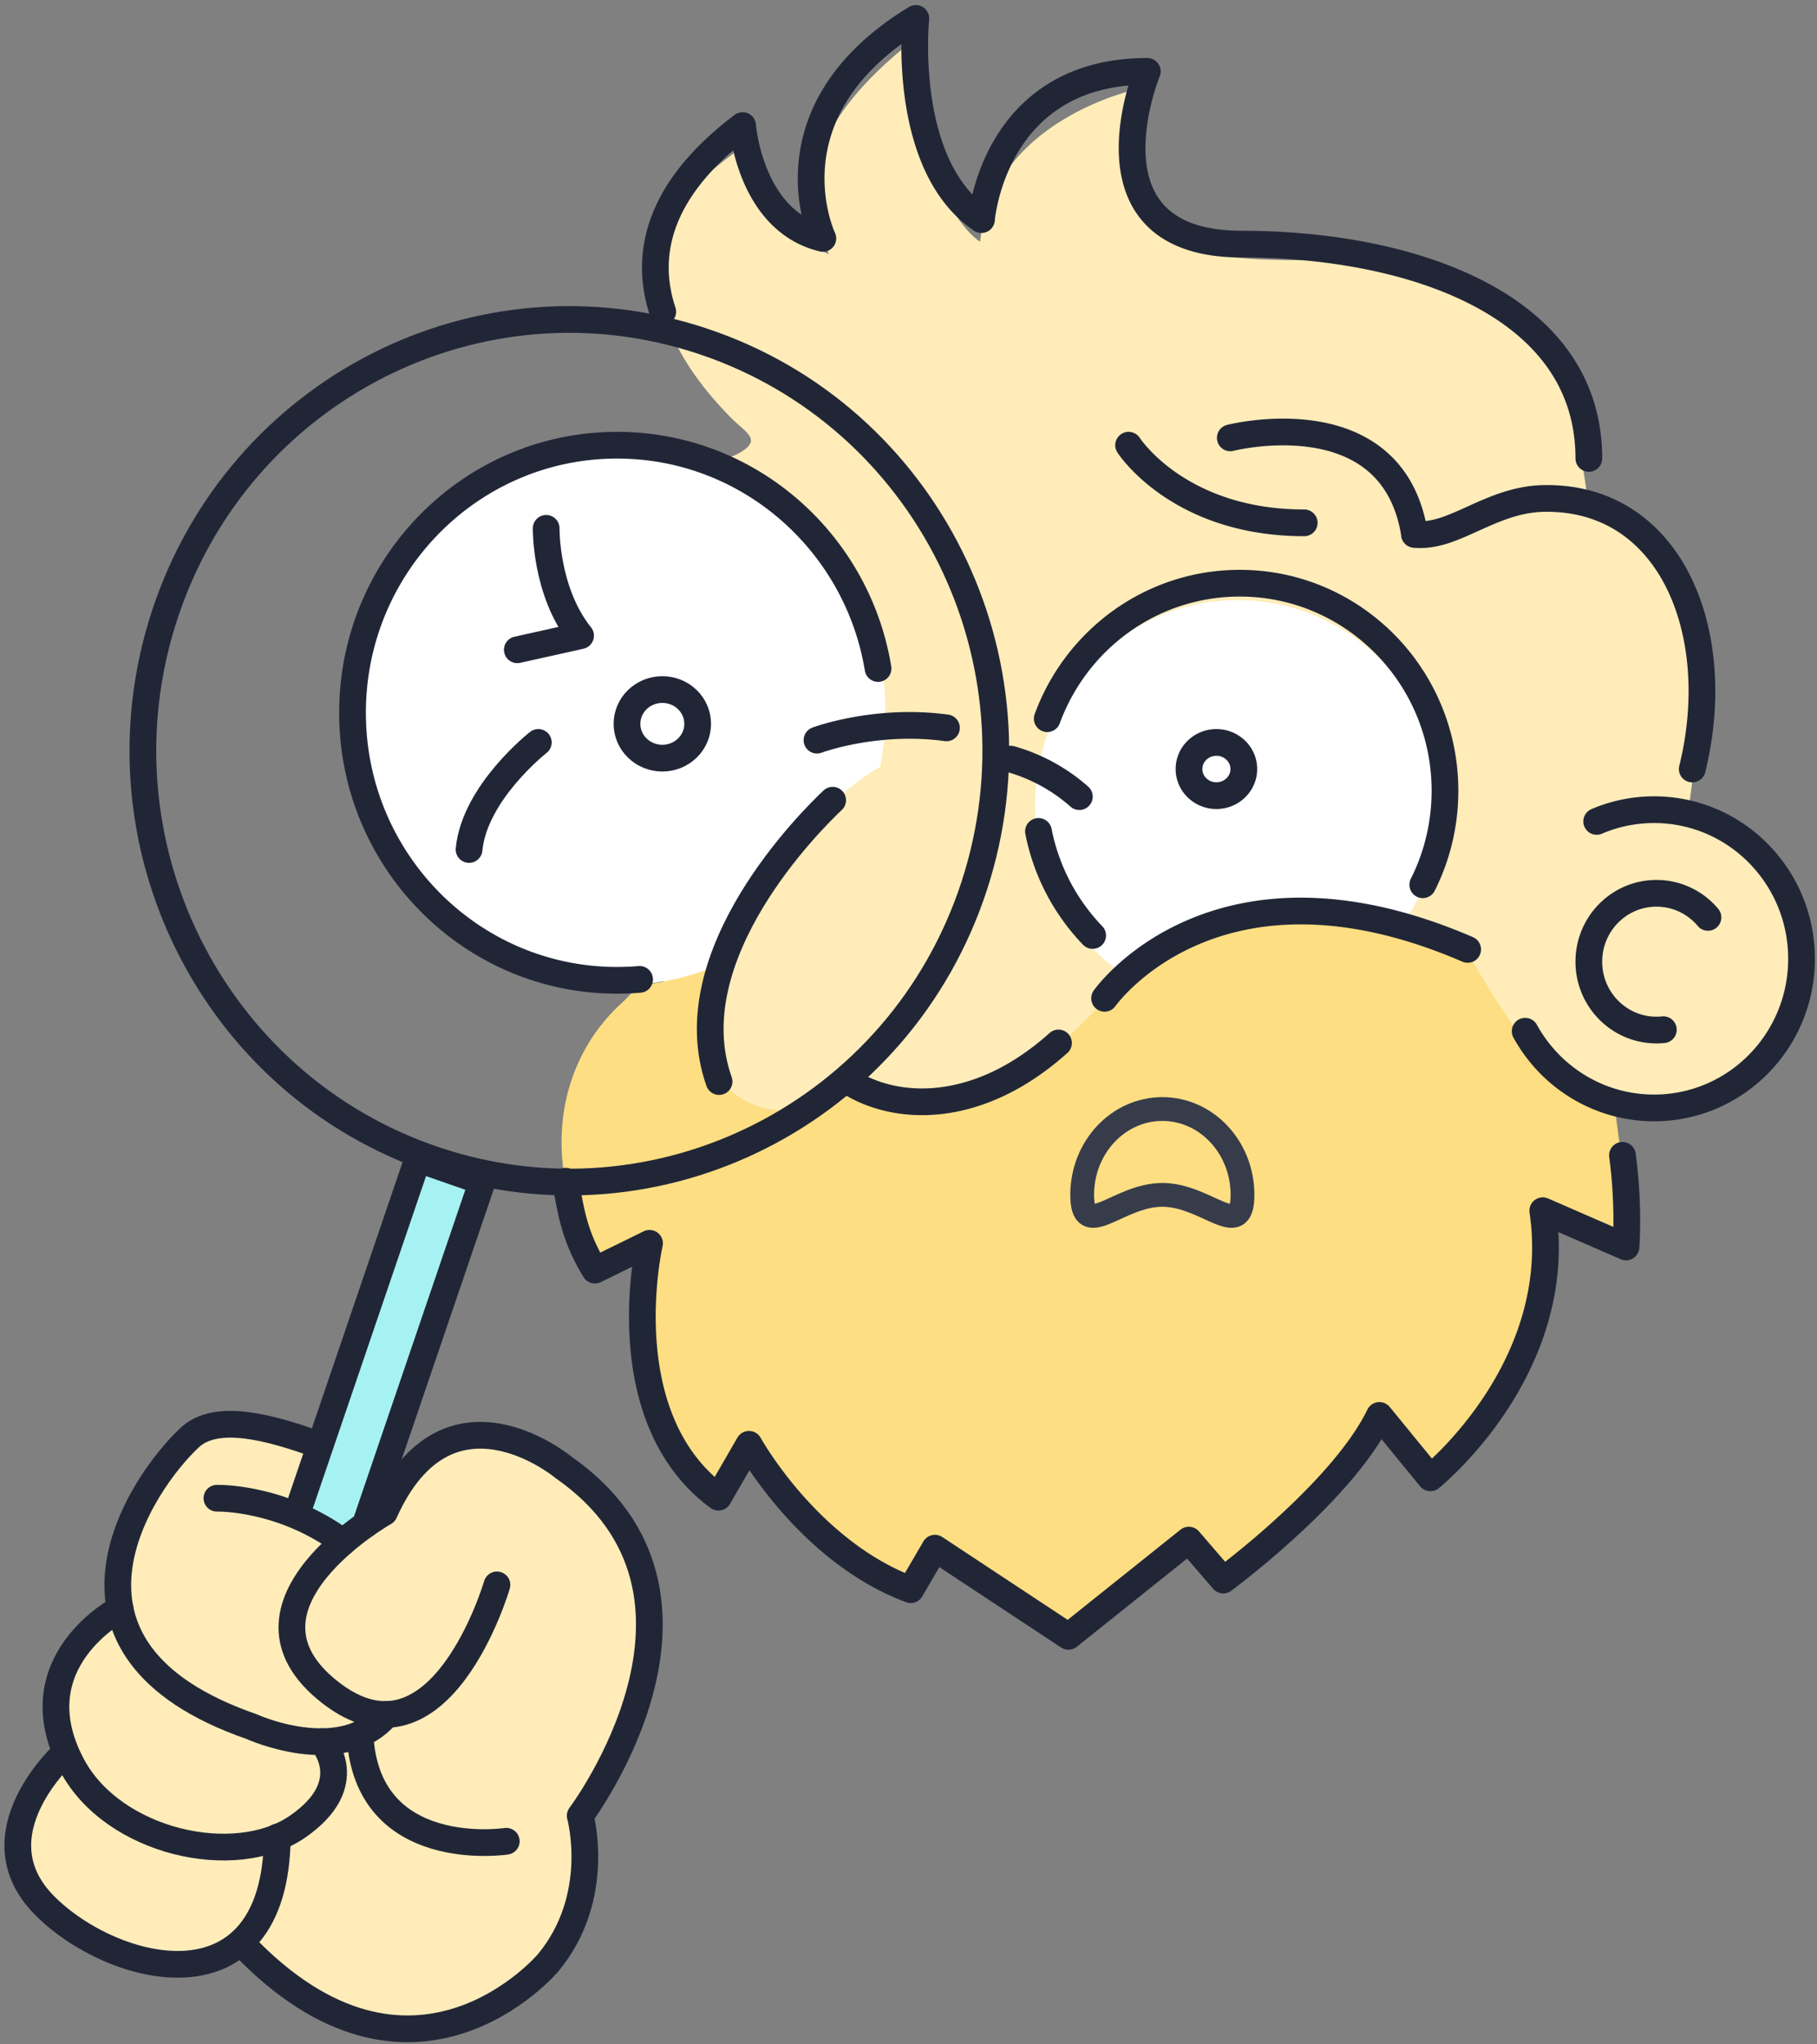
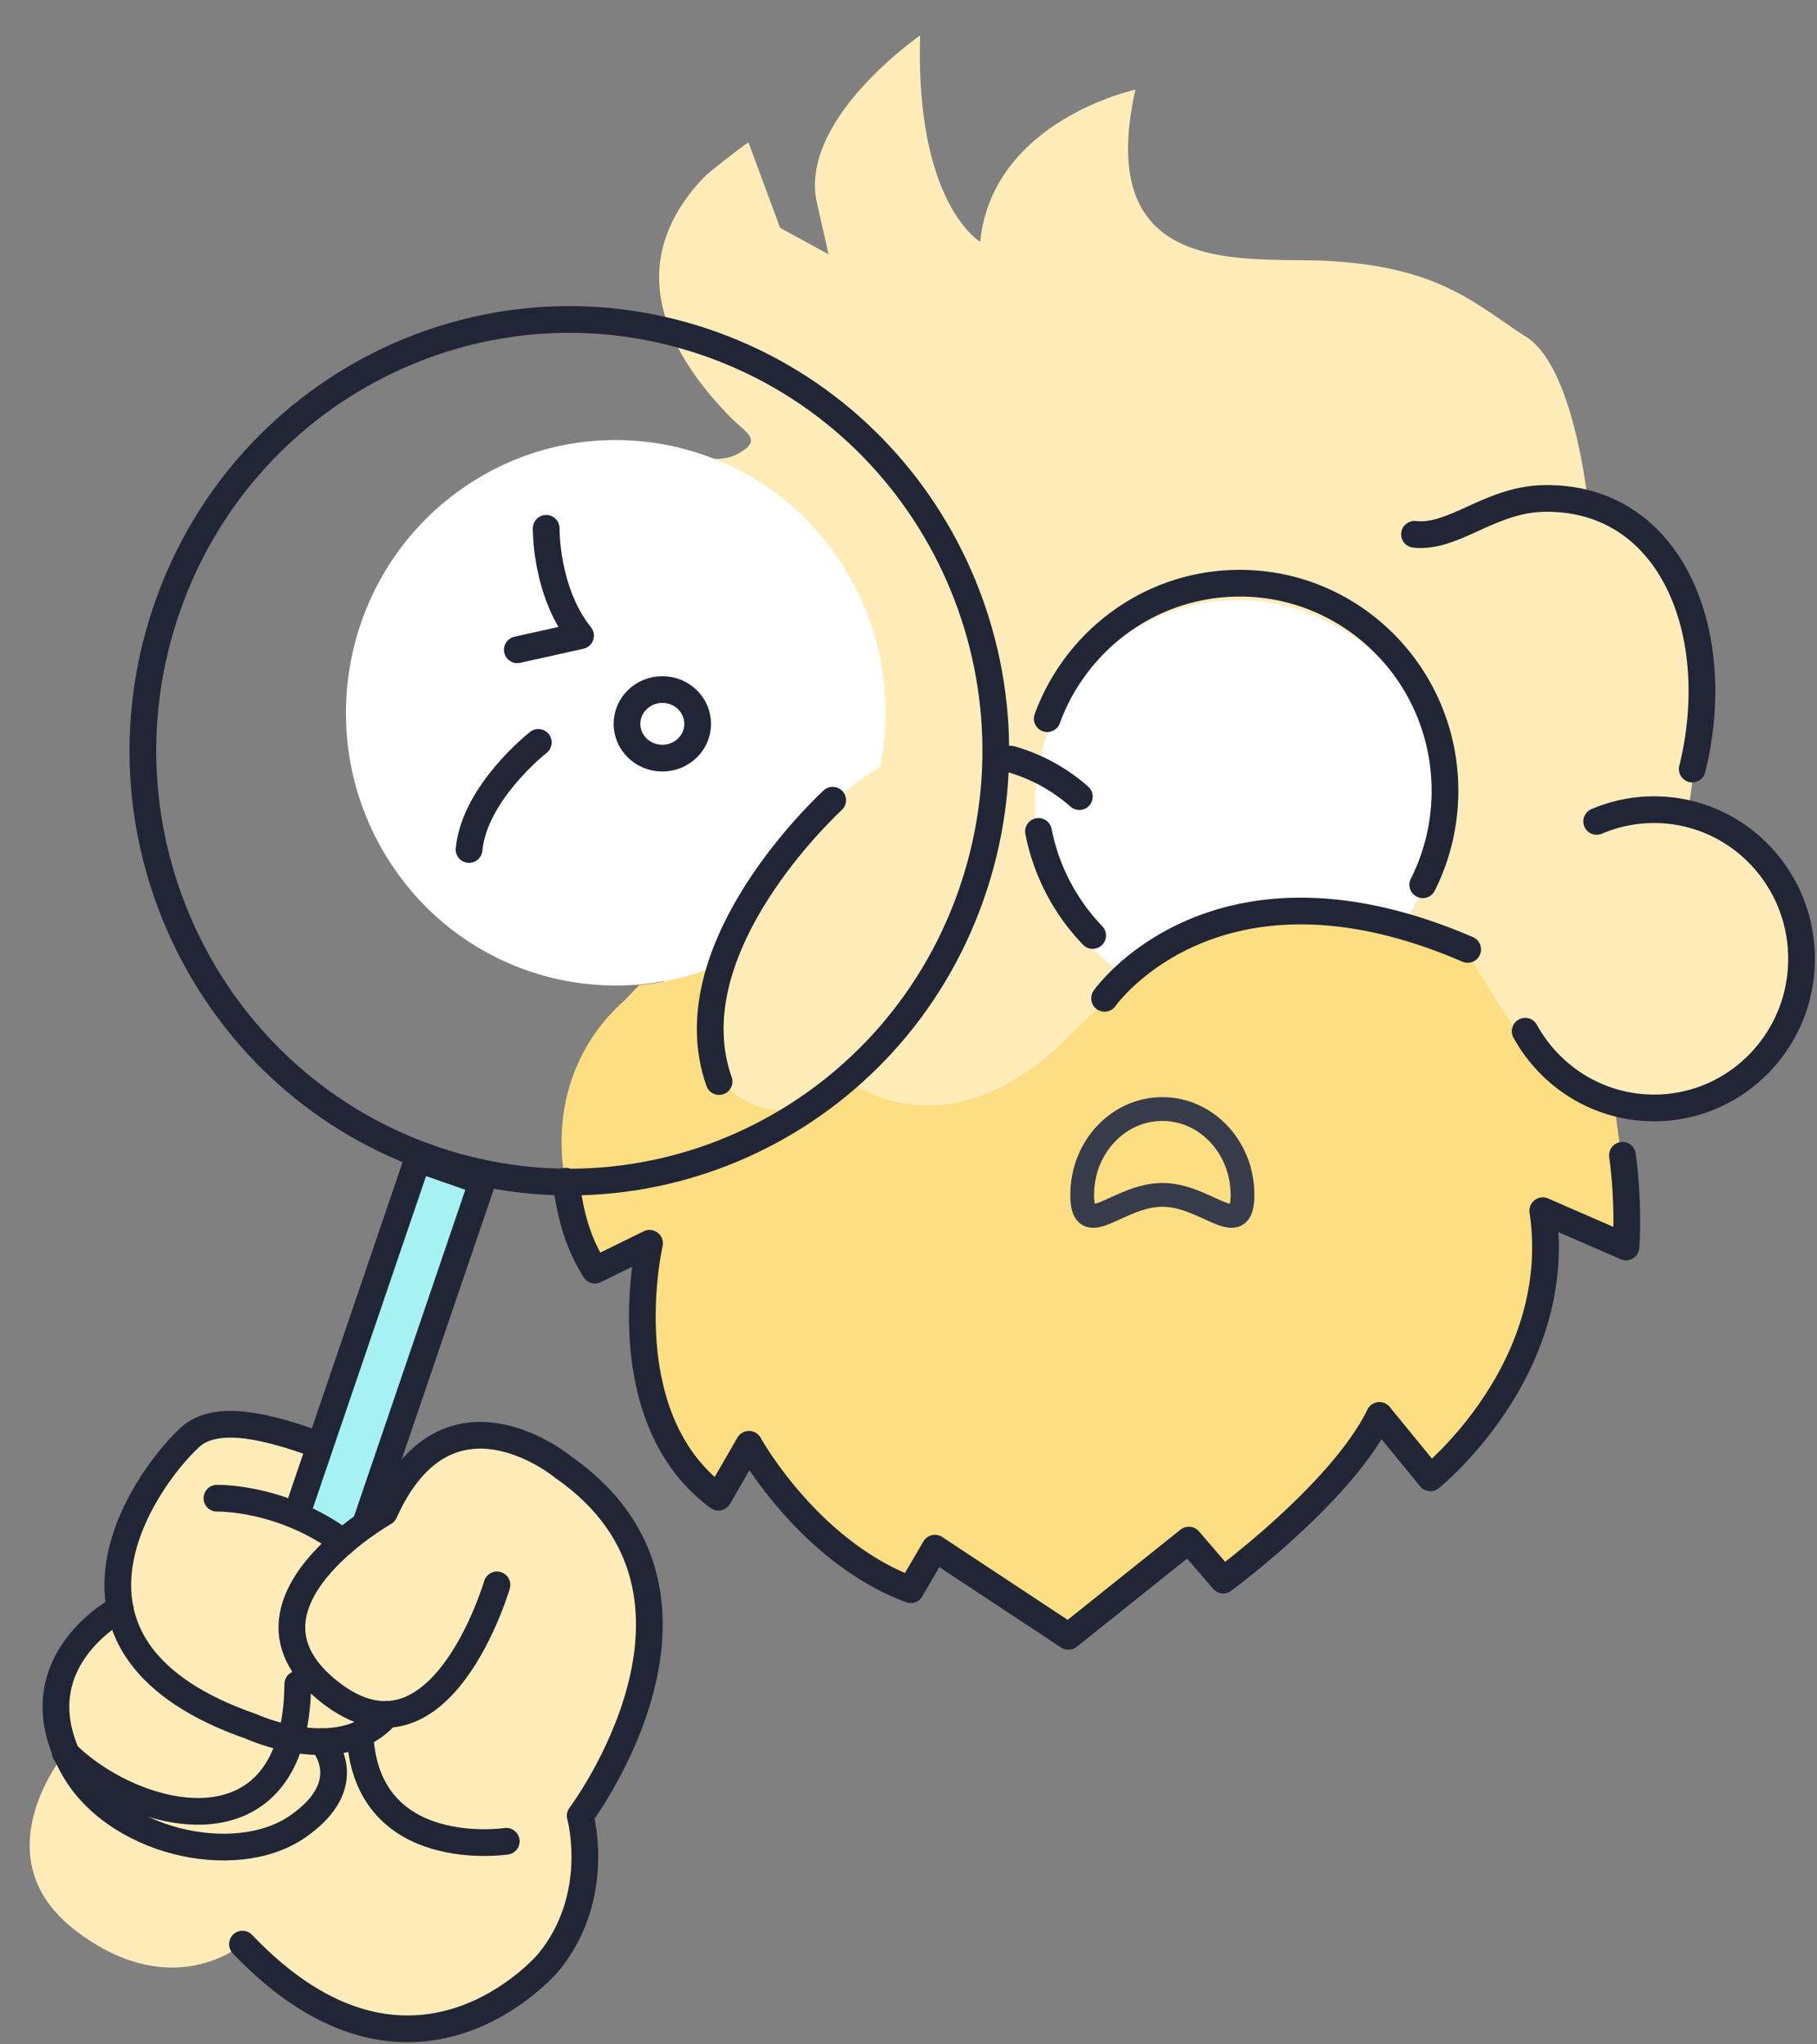
<svg xmlns="http://www.w3.org/2000/svg" width="136" height="153" viewBox="0 0 136 153">
  <rect x="0" y="0" width="136" height="153" fill="#808080" stroke="none" />
  <g fill="none" fill-rule="evenodd">
    <path fill="#FFECB9" d="M114.392 77.727c8.114 9.31 18.352 5.093 19.912-4.108 1.56-9.2-8.07-12.183-8.07-12.183 3.555-20.49-7.282-22.95-7.282-22.95s-.921-10.846-4.709-13.268c-3.787-2.423-6.413-5.19-14.661-5.68-6.142-.364-17.807 1.573-14.6-12.827 0 0-10.68 2.29-11.618 11.378 0 0-4.868-2.822-4.493-15.434 0 0-9.127 6.294-7.723 12.527l.867 3.848-3.625-1.976-2.366-6.386c-.028-.074-2.988 2.26-3.16 2.434-1.926 1.922-3.371 4.382-3.516 7.167-.22 4.219 2.534 8.113 5.332 10.964 1.174 1.196 2.503 1.693.487 2.759-1.996 1.056-5.295-.565-7.387-.823-2.699-.332-6.036-.006-7.215 2.47-.889 1.87-.08 4.075.73 5.982l2.356 5.55-5.057 1.712c-.943 2.12 1.799 4.476 1.09 6.688-.213.664-.71 1.188-1.165 1.713a19.054 19.054 0 0 0-4.333 9.162c-.096.561-.162 1.171.1 1.676.195.371.543.633.884.873 4.192 2.943 9.349 4.453 14.447 4.23 0 0 1.73 19.186 23.325 18.22 21.595-.966 41.45-13.718 41.45-13.718" />
    <path fill="#FDDE82" d="M121.309 86.23l-.413-3.066-4.567-3.018c-2.152-1.068-6.63-9.12-6.63-9.12-18.819-7.958-26.94 3.833-26.94 3.833l-3.4 3.342c-6.268 5.891-12.37 5.217-15.95 2.595-.837.935-1.896 1.657-3.152 2.04-2.529.77-5.137-.26-6.638-2.399-1.826-2.6-1.459-5.547-.066-8.09a19.896 19.896 0 0 1-5.7 1.37l-1.151 1.195c-5.305 4.7-6.41 12.761-1.649 20.415l4.042-2.02s-2.881 12.921 5.255 18.814l2.24-3.943s4.436 7.912 12.088 10.707l1.778-3.097 9.963 6.474 8.89-7.215 2.58 2.95s8.768-6.562 11.508-12.312l3.82 4.601s10.023-8.154 8.203-19.897l6.199 2.646s.225-3.009-.31-6.804" />
    <path fill="#FFF" d="M62.488 41.448c-6.5-9.161-19.113-11.26-28.172-4.687-9.06 6.573-11.135 19.328-4.636 28.49a20.075 20.075 0 0 0 18.173 8.427 19.902 19.902 0 0 0 6.457-1.693l.07-.03c.105-.202.223-.4.35-.597 1.341-5.827 5.3-9.828 10.109-13.322a8.471 8.471 0 0 1 1.027-.628c1.076-5.37.03-11.158-3.378-15.96M83.799 47.79c-6.808 4.938-8.367 14.522-3.483 21.406a15.191 15.191 0 0 0 4.05 3.914 5.376 5.376 0 0 1 1.03-.887c5.878-3.854 12.82-5.545 19.03-2.309 4.203-5.236 4.617-12.859.542-18.603-4.885-6.884-14.362-8.46-21.17-3.522" />
    <path fill="#A6F2F3" d="M30.902 86.743l5.194 1.682-8.756 25.69-1.368.965-3.673-2.023z" />
    <path stroke="#212637" stroke-linecap="round" stroke-linejoin="round" stroke-width="2" d="M78.385 53.785c2.169-5.92 7.801-10.138 14.409-10.138 8.483 0 15.36 6.955 15.36 15.534 0 2.531-.599 4.922-1.661 7.033M77.728 62.224a15.55 15.55 0 0 0 4.055 7.787M75.659 56.816a13.171 13.171 0 0 1 5.128 2.803M82.677 74.713s8.271-11.82 27.175-3.66M105.875 39.987c2.92.334 5.662-2.616 9.695-2.683 9.548-.157 13.595 10.129 11.093 20.25M119.51 61.474a10.89 10.89 0 0 1 4.296-.877c6.095 0 11.036 4.996 11.036 11.16 0 6.163-4.94 11.16-11.036 11.16-4.149 0-7.764-2.316-9.648-5.74M42.342 88.401c.38 2.37.71 4.24 2.187 6.655l4.088-2.006s-2.998 13 5.157 18.999l2.286-3.957s4.412 8.006 12.104 10.88l1.814-3.107 9.992 6.6 9.013-7.204 2.576 2.991s8.884-6.545 11.688-12.32l3.816 4.666s10.16-8.141 8.412-19.988l6.228 2.712s.248-3.03-.263-6.859" />
-     <path stroke="#212637" stroke-linecap="round" stroke-linejoin="round" stroke-width="2" d="M93.098 57.554c0 1.1-.919 1.992-2.051 1.992-1.134 0-2.052-.892-2.052-1.992 0-1.099.918-1.99 2.052-1.99 1.132 0 2.051.891 2.051 1.99zM127.838 68.657a5.014 5.014 0 0 0-3.856-1.802c-2.794 0-5.06 2.29-5.06 5.117 0 2.826 2.266 5.117 5.06 5.117.175 0 .348-.009.518-.026M118.922 34.306c0-11.672-13.595-16.036-25.984-16.036-12.391 0-7.063-12.928-7.063-12.928-11.564 0-12.414 11.094-12.414 11.094-6.035-4.083-4.913-15.056-4.913-15.056-11.473 6.994-6.959 16.463-6.959 16.463-5.47-1.304-6.006-8.445-6.006-8.445-6.643 5.03-7.283 9.992-5.978 13.93M92.086 32.77s12.174-3.112 13.79 7.217M63.532 80.94c3.45 2.215 9.594 2.584 15.695-2.884M84.474 33.319s3.721 5.81 13.145 5.81M47.872 73.297c-.555.048-1.116.071-1.684.071-10.936 0-19.802-8.965-19.802-20.024 0-11.06 8.866-20.025 19.802-20.025 9.821 0 17.972 7.23 19.533 16.711M61.15 55.393s4.38-1.645 9.692-.92" />
    <path stroke="#212637" stroke-linecap="round" stroke-linejoin="round" stroke-width="2" d="M52.22 54.173c0 1.417-1.184 2.567-2.644 2.567-1.462 0-2.646-1.15-2.646-2.567 0-1.418 1.184-2.567 2.646-2.567 1.46 0 2.644 1.149 2.644 2.567zM40.881 39.54s-.076 4.724 2.574 8.035L38.72 48.63M62.323 59.888c-1.564 1.473-11.839 11.62-8.501 21.055M40.292 55.563s-4.774 3.737-5.183 8.013" />
    <path stroke="#373C4B" stroke-linecap="round" stroke-linejoin="round" stroke-width="1.78" d="M93 89.423c0 3.548-2.687 0-6 0-3.314 0-6 3.548-6 0C81 85.876 83.686 83 87 83c3.313 0 6 2.876 6 6.423z" />
    <path fill="#FFECB9" d="M23.843 108.133l-1.362 3.993 3.197 3.287 3.094-2.226s3.536-8.465 11.45-4.62c7.916 3.846 9.215 11.803 8.136 15.89-1.08 4.087-4.93 11.434-4.93 11.434s2.7 10.435-7.332 14.64c-10.032 4.206-17.948-5.031-17.948-5.031s-5.21 4.546-12.478-1.008c-7.269-5.554-.789-13.323-.789-13.323s-2.785-8.737 4.111-10.775c0 0-1.131-18.126 14.851-12.261" />
    <path stroke="#212637" stroke-linecap="round" stroke-linejoin="round" stroke-width="2" d="M72.916 66.306C67.389 83.23 49.342 92.418 32.606 86.83 15.871 81.24 6.785 62.99 12.312 46.067c5.527-16.923 23.574-26.11 40.31-20.522 16.735 5.59 25.82 23.84 20.294 40.761zM37.196 118.613s-4.236 14.508-12.5 8.035c-8.262-6.473 4.076-13.461 4.076-13.461 4.753-10.589 13.409-3.368 13.409-3.368 13.68 9.558 1.247 26.072 1.247 26.072s1.692 6.054-2.4 11.003c0 0-10.121 12-22.88-1.394" />
    <path stroke="#212637" stroke-linecap="round" stroke-linejoin="round" stroke-width="2" d="M23.843 108.133c-3.727-1.348-7.66-2.39-9.638-.55-3.664 3.407-12.073 15.84 4.605 21.628 0 0 6.712 3.08 10.136-.903M16.237 112.127s4.806-.133 9.442 3.286" />
    <path stroke="#212637" stroke-linecap="round" stroke-linejoin="round" stroke-width="2" d="M8.992 120.394s-7.7 3.99-3.603 11.712c3.057 5.762 12.185 7.843 16.884 4.598 4.699-3.244 1.829-6.36 1.829-6.36" />
-     <path stroke="#212637" stroke-linecap="round" stroke-linejoin="round" stroke-width="2" d="M4.881 131.17s-6.835 6.124-1.533 11.449c5.092 5.115 17.27 8.25 17.408-5.131M37.894 137.8s-10.512 1.602-10.95-8.019M22.299 113.057l8.969-26.314 4.828 1.683-8.756 25.689" />
+     <path stroke="#212637" stroke-linecap="round" stroke-linejoin="round" stroke-width="2" d="M4.881 131.17c5.092 5.115 17.27 8.25 17.408-5.131M37.894 137.8s-10.512 1.602-10.95-8.019M22.299 113.057l8.969-26.314 4.828 1.683-8.756 25.689" />
  </g>
</svg>